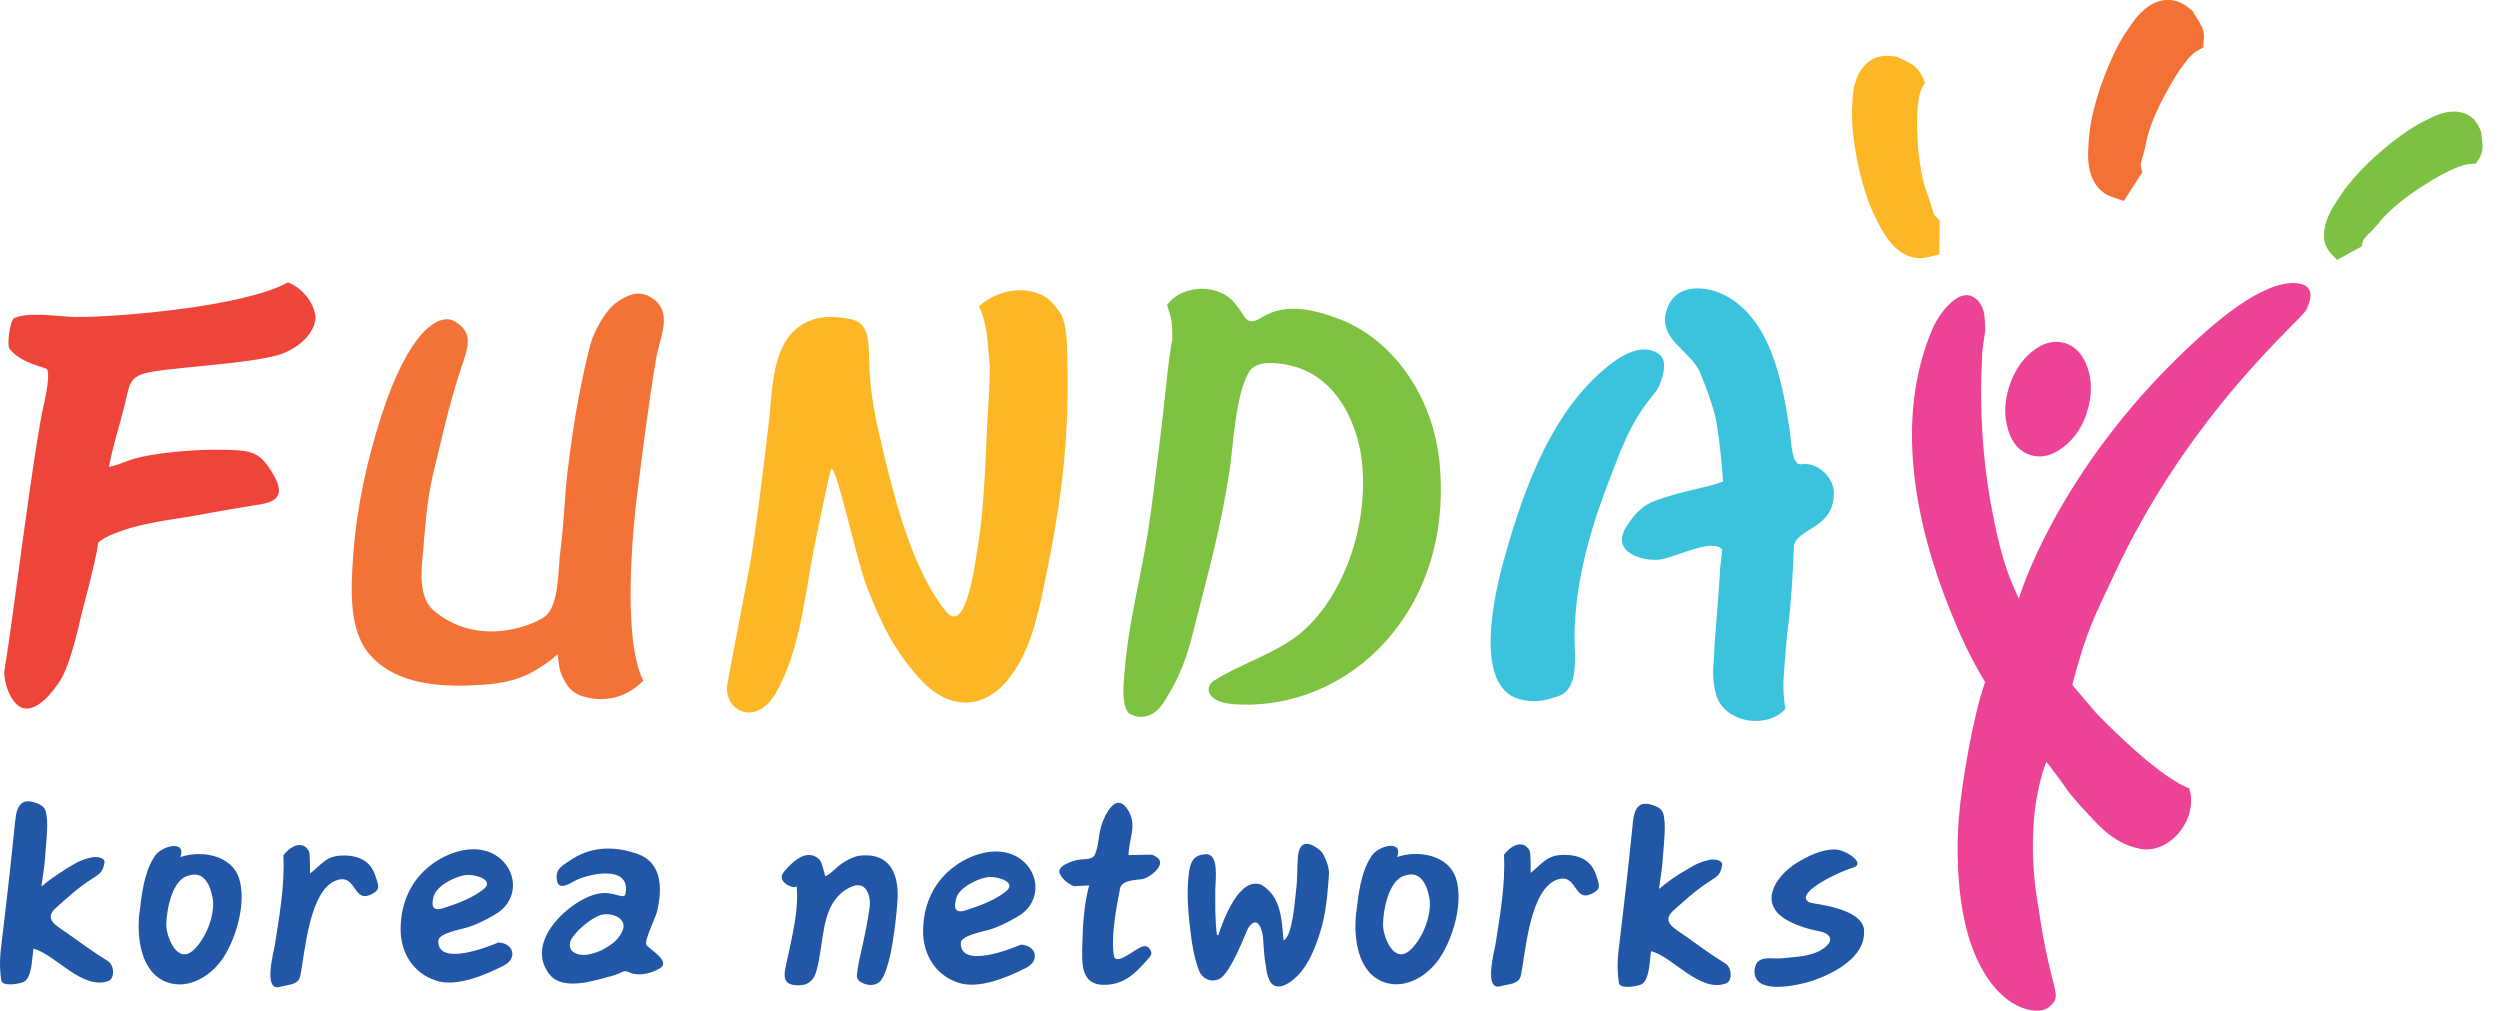
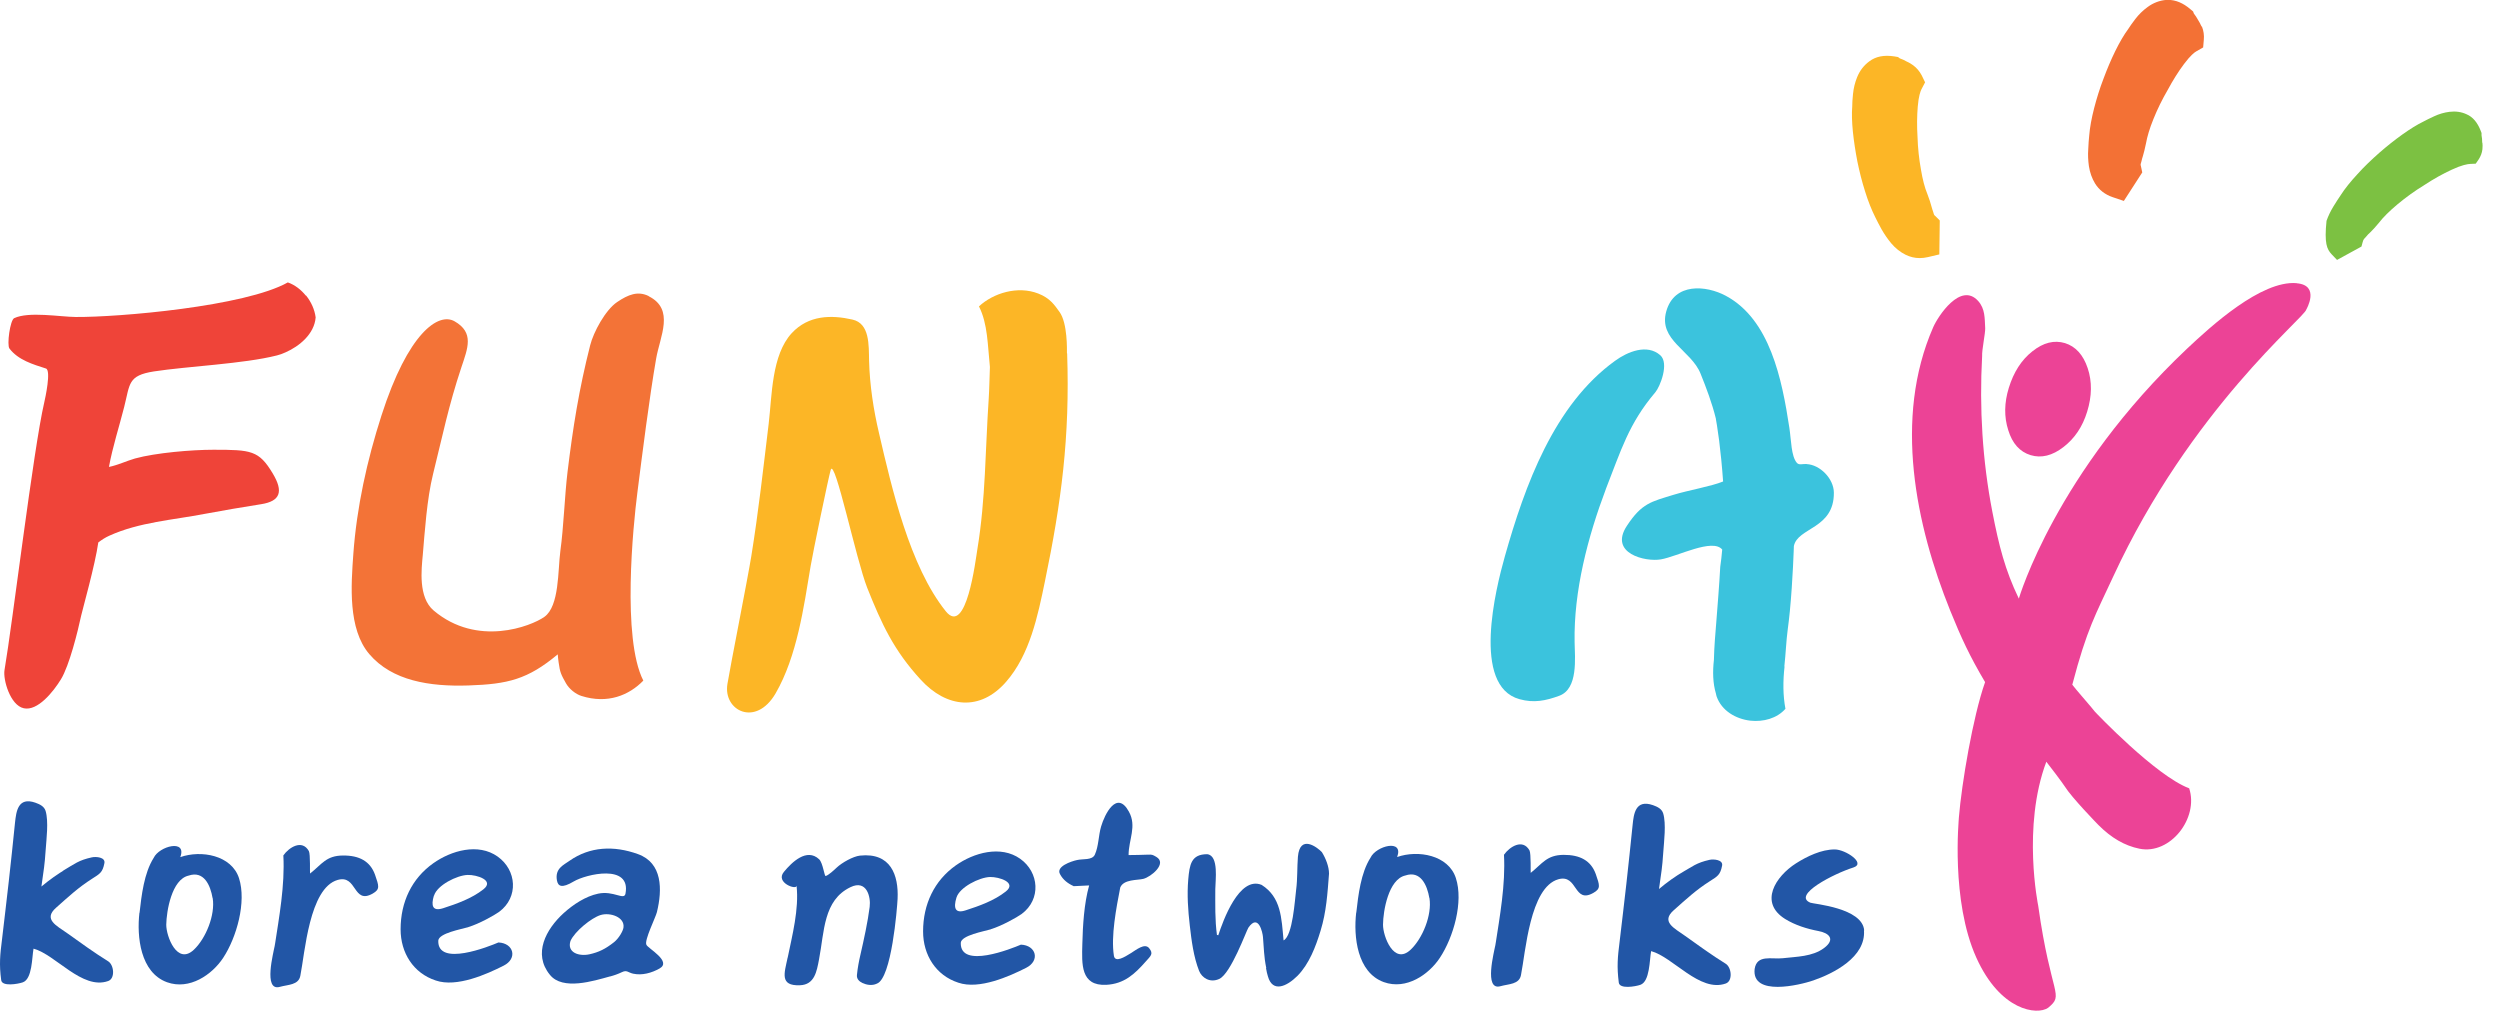
<svg xmlns="http://www.w3.org/2000/svg" width="141" height="57" viewBox="0 0 141 57" fill="none">
  <path d="M109.149 12.186C109.106 12.15 109.088 12.119 109.088 12.119C109.081 12.101 109.063 12.071 109.026 11.937C108.995 11.857 108.97 11.76 108.933 11.638C108.89 11.461 108.816 11.242 108.704 10.943C108.556 10.59 108.433 10.121 108.34 9.554C108.235 8.969 108.167 8.354 108.148 7.72C108.111 7.117 108.117 6.544 108.161 6.014C108.21 5.417 108.315 5.143 108.371 5.033L108.575 4.643L108.383 4.247C108.26 4.016 108.099 3.827 107.901 3.681C107.827 3.626 107.685 3.534 107.543 3.473C107.407 3.394 107.271 3.333 107.147 3.291L107.049 3.217L106.845 3.181C106.251 3.09 105.794 3.187 105.436 3.455C105.127 3.681 104.892 3.979 104.738 4.363C104.62 4.655 104.54 4.978 104.509 5.307C104.478 5.588 104.466 5.837 104.466 6.002C104.435 6.398 104.447 6.879 104.503 7.434C104.558 7.964 104.645 8.531 104.756 9.109C104.874 9.682 105.016 10.249 105.189 10.791C105.362 11.352 105.559 11.839 105.763 12.247C105.862 12.454 105.986 12.686 106.122 12.936C106.282 13.216 106.462 13.478 106.665 13.722C106.9 14.002 107.172 14.215 107.475 14.368C107.722 14.489 107.988 14.556 108.266 14.556C108.42 14.556 108.575 14.538 108.729 14.502L109.378 14.349L109.403 12.436L109.149 12.18V12.186Z" fill="#FCB626" />
-   <path d="M139.996 8.043C139.996 7.891 139.984 7.751 139.959 7.629V7.599V7.501L139.91 7.373C139.73 6.91 139.465 6.593 139.119 6.447C138.822 6.307 138.488 6.264 138.149 6.307C137.858 6.343 137.562 6.429 137.29 6.557C137.043 6.672 136.826 6.776 136.672 6.861C136.332 7.026 135.937 7.27 135.492 7.586C135.059 7.897 134.62 8.244 134.188 8.622C133.762 9 133.341 9.396 132.965 9.816C132.581 10.231 132.254 10.633 132.013 11.011C131.883 11.2 131.747 11.413 131.605 11.644C131.445 11.906 131.315 12.174 131.216 12.455C131.111 12.765 131.055 13.076 131.074 13.369C131.086 13.728 131.234 14.051 131.506 14.344L131.809 14.66L133.187 13.905L133.249 13.673C133.273 13.576 133.298 13.533 133.311 13.509C133.341 13.466 133.379 13.417 133.459 13.338C133.514 13.265 133.589 13.186 133.694 13.094C133.817 12.979 133.966 12.808 134.157 12.583C134.404 12.26 134.763 11.906 135.22 11.522C135.696 11.126 136.202 10.761 136.74 10.432C137.259 10.091 137.772 9.804 138.272 9.573C138.834 9.311 139.162 9.25 139.341 9.244L139.632 9.231L139.798 8.988C139.91 8.817 139.984 8.628 140.008 8.421C140.021 8.281 140.021 8.141 140.008 8.056L139.996 8.043Z" fill="#7CC142" />
+   <path d="M139.996 8.043C139.996 7.891 139.984 7.751 139.959 7.629V7.599V7.501L139.91 7.373C139.73 6.91 139.465 6.593 139.119 6.447C138.822 6.307 138.488 6.264 138.149 6.307C137.858 6.343 137.562 6.429 137.29 6.557C137.043 6.672 136.826 6.776 136.672 6.861C136.332 7.026 135.937 7.27 135.492 7.586C135.059 7.897 134.62 8.244 134.188 8.622C133.762 9 133.341 9.396 132.965 9.816C132.581 10.231 132.254 10.633 132.013 11.011C131.883 11.2 131.747 11.413 131.605 11.644C131.445 11.906 131.315 12.174 131.216 12.455C131.086 13.728 131.234 14.051 131.506 14.344L131.809 14.66L133.187 13.905L133.249 13.673C133.273 13.576 133.298 13.533 133.311 13.509C133.341 13.466 133.379 13.417 133.459 13.338C133.514 13.265 133.589 13.186 133.694 13.094C133.817 12.979 133.966 12.808 134.157 12.583C134.404 12.26 134.763 11.906 135.22 11.522C135.696 11.126 136.202 10.761 136.74 10.432C137.259 10.091 137.772 9.804 138.272 9.573C138.834 9.311 139.162 9.25 139.341 9.244L139.632 9.231L139.798 8.988C139.91 8.817 139.984 8.628 140.008 8.421C140.021 8.281 140.021 8.141 140.008 8.056L139.996 8.043Z" fill="#7CC142" />
  <path d="M124.166 1.493C124.104 1.353 124.036 1.225 123.968 1.121C123.894 0.987 123.82 0.872 123.733 0.762L123.69 0.646L123.529 0.512C123.128 0.171 122.714 -0.006 122.281 -0.006H122.188C121.805 0.025 121.447 0.159 121.126 0.396C120.866 0.585 120.631 0.811 120.427 1.079C120.254 1.304 120.112 1.511 120.026 1.645C119.791 1.962 119.55 2.377 119.297 2.888C119.062 3.37 118.839 3.894 118.636 4.442C118.425 4.99 118.252 5.551 118.11 6.099C117.962 6.672 117.869 7.19 117.832 7.641C117.808 7.872 117.789 8.128 117.777 8.415C117.752 8.738 117.771 9.061 117.814 9.371C117.869 9.731 117.987 10.06 118.16 10.346C118.382 10.706 118.722 10.974 119.155 11.12L119.785 11.333L120.823 9.725L120.749 9.377C120.73 9.316 120.73 9.286 120.73 9.286C120.73 9.262 120.743 9.213 120.78 9.091C120.798 9.006 120.823 8.908 120.86 8.799C120.909 8.628 120.971 8.402 121.033 8.092C121.101 7.708 121.237 7.245 121.453 6.715C121.676 6.16 121.947 5.606 122.263 5.064C122.553 4.527 122.856 4.04 123.177 3.613C123.535 3.132 123.764 2.955 123.875 2.894L124.258 2.675L124.295 2.242C124.32 1.987 124.283 1.737 124.19 1.499L124.166 1.493Z" fill="#F37135" />
  <path d="M114.527 25.67C115.132 25.853 115.75 25.701 116.38 25.213C117.011 24.726 117.456 24.068 117.715 23.221C117.987 22.344 117.999 21.521 117.746 20.766C117.493 20.01 117.066 19.541 116.467 19.352C115.855 19.169 115.244 19.322 114.626 19.815C114.008 20.302 113.569 20.991 113.297 21.875C113.038 22.715 113.025 23.514 113.266 24.263C113.495 25.012 113.915 25.482 114.527 25.67Z" fill="#EC4396" />
  <path d="M93.639 20.034C92.898 19.382 91.798 19.833 91.088 20.351C87.652 22.83 86.008 27.364 84.872 31.385C84.359 33.201 82.993 38.69 85.7 39.434C86.509 39.659 87.176 39.525 87.949 39.239C89.011 38.843 88.826 37.124 88.808 36.223C88.752 33.329 89.555 30.276 90.569 27.589C90.569 27.589 90.569 27.589 90.569 27.583C91.421 25.42 91.854 23.897 93.361 22.124C93.633 21.801 94.152 20.485 93.639 20.034Z" fill="#3BC3DD" />
  <path d="M101.903 26.169C101.656 26.157 101.465 26.249 101.341 26.102C101.02 25.731 101.026 24.823 100.921 24.134C100.501 21.368 99.821 18.017 97.337 16.683C96.231 16.091 94.433 15.921 93.976 17.566C93.525 19.187 95.385 19.759 95.91 21.07C96.237 21.88 96.559 22.733 96.775 23.61C96.775 23.616 96.775 23.622 96.775 23.629C96.787 23.689 96.868 24.14 96.96 24.853C97.034 25.42 97.127 26.346 97.183 27.156C96.515 27.431 95.199 27.656 94.39 27.906C93.129 28.296 92.598 28.375 91.758 29.654C90.726 31.214 92.802 31.702 93.673 31.549C94.618 31.385 96.59 30.337 97.133 30.995C97.109 31.245 97.065 31.72 97.022 31.964C96.966 33.03 96.874 34.096 96.793 35.163C96.75 35.693 96.682 36.442 96.664 37.222C96.59 37.88 96.602 38.532 96.781 39.129C96.793 39.178 96.8 39.233 96.818 39.282C97.102 40.086 97.893 40.549 98.721 40.646C99.457 40.725 100.223 40.518 100.699 39.976C100.556 39.221 100.556 38.41 100.649 37.588H100.637C100.717 36.869 100.742 36.131 100.828 35.504C100.872 35.181 100.909 34.84 100.946 34.486C101.119 32.707 101.174 30.8 101.174 30.8C101.384 29.74 103.448 29.843 103.43 27.784C103.423 26.986 102.639 26.206 101.891 26.175L101.903 26.169Z" fill="#3BC3DD" />
-   <path d="M81.2 26.194C80.848 22.331 78.549 19.114 75.454 17.962C73.921 17.395 72.432 17.103 71.147 17.913C70.233 18.492 70.227 17.737 69.751 17.255C68.929 15.976 66.698 15.97 65.821 17.206C66 17.804 66.124 17.895 66.118 19.108C65.963 19.991 65.858 20.887 65.765 21.782C65.531 24.049 65.24 26.316 64.95 28.57C64.437 32.549 63.572 35.016 63.368 38.666C63.337 39.184 63.368 40.183 63.813 40.311C64.394 40.567 65.111 40.451 65.673 39.556C66.532 38.185 66.921 37.137 67.279 35.705C68.12 32.354 68.799 30.044 69.337 26.614C69.565 25.152 69.664 22.3 70.443 20.984C70.82 20.344 71.87 20.418 72.717 20.6C74.892 21.07 76.288 23.019 76.751 25.578C77.314 29.24 75.93 33.444 73.464 35.613C72.105 36.808 69.942 37.441 68.466 38.392C67.903 38.751 68.052 39.629 69.627 39.72C76.072 40.135 81.954 34.474 81.2 26.2V26.194Z" fill="#7EC241" />
  <path d="M60.175 19.924C60.175 19.753 60.218 18.224 59.754 17.59C59.476 17.207 59.229 16.817 58.556 16.555C57.394 16.104 56.022 16.53 55.213 17.28C55.714 18.267 55.701 19.467 55.831 20.698C55.806 21.313 55.8 21.923 55.763 22.495C55.571 25.316 55.59 28.162 55.127 30.952C55.022 31.598 54.502 35.918 53.341 34.474C51.308 31.939 50.295 27.528 49.578 24.439C49.263 23.099 49.053 21.728 49.016 20.345C48.997 19.461 49.059 18.242 48.076 18.023C46.89 17.755 45.599 17.767 44.653 18.791C43.517 20.022 43.541 22.313 43.356 23.878C43.053 26.383 42.775 28.887 42.373 31.373C42.157 32.707 41.175 37.649 41.026 38.581C40.779 40.08 42.627 41.03 43.745 39.105C44.95 37.021 45.333 34.249 45.722 31.915C45.827 31.263 46.736 26.876 46.853 26.498C47.082 25.779 48.293 31.598 48.911 33.152C49.732 35.211 50.412 36.68 51.926 38.331C53.39 39.934 55.287 40.129 56.745 38.453C58.08 36.924 58.531 34.742 58.933 32.792C59.859 28.332 60.348 24.652 60.187 19.936L60.175 19.924Z" fill="#FCB626" />
  <path d="M36.592 16.701C35.98 16.396 35.436 16.61 34.806 17.036C34.139 17.487 33.471 18.736 33.286 19.473C32.656 21.953 32.316 24.092 32.007 26.633C31.846 27.973 31.791 29.734 31.605 31.068C31.457 32.183 31.556 34.182 30.703 34.791C29.956 35.321 26.916 36.509 24.457 34.432C23.579 33.688 23.771 32.104 23.845 31.3C23.956 30.014 24.073 28.156 24.426 26.73C24.982 24.494 25.291 22.916 26.02 20.722C26.384 19.632 26.755 18.76 25.637 18.121C24.729 17.603 23.017 18.76 21.515 23.434C20.7 25.968 20.119 28.601 19.927 31.257C19.804 32.988 19.612 35.467 20.83 36.893C22.115 38.398 24.234 38.733 26.422 38.66C28.64 38.587 29.764 38.319 31.457 36.905C31.47 37.058 31.482 37.21 31.507 37.362C31.581 37.929 31.655 38.063 31.921 38.538C32.1 38.855 32.464 39.148 32.792 39.251C34.275 39.72 35.486 39.209 36.283 38.386C35.066 35.998 35.714 29.612 35.943 27.821C36.221 25.627 36.629 22.398 37.006 20.229C37.222 18.968 38.069 17.45 36.586 16.707L36.592 16.701Z" fill="#F37337" />
  <path d="M129.525 15.97C127.529 15.806 124.687 18.407 123.352 19.663C115.962 26.645 113.886 33.689 113.862 33.762C113.083 32.141 112.743 30.795 112.366 28.851C111.81 25.981 111.631 23.026 111.792 20.083C111.773 19.742 111.977 18.791 111.965 18.511C111.934 17.945 111.965 17.421 111.569 16.976C110.581 15.879 109.302 17.835 109.03 18.462C106.787 23.593 108.047 29.607 109.994 34.444C110.618 35.986 111.087 36.997 111.959 38.472C111.267 40.428 110.636 44.218 110.482 46.088C110.482 46.198 110.018 50.798 111.464 54.009C112.824 57.031 114.9 57.263 115.511 56.842C116.451 56.068 115.678 56.233 114.955 51.084C114.955 51.084 114.035 46.63 115.413 42.962C115.542 43.115 116.346 44.181 116.451 44.352C116.846 44.991 118.335 46.514 118.354 46.533C119.077 47.258 119.83 47.697 120.665 47.867C122.407 48.221 124.02 46.137 123.47 44.461C121.585 43.754 118.218 40.214 118.144 40.129C118.076 40.044 118.008 39.965 117.94 39.879C117.674 39.556 117.124 38.941 116.877 38.618C117.705 35.456 118.193 34.664 119.182 32.525C123.55 23.081 130.001 17.902 130.075 17.457C130.075 17.457 130.878 16.086 129.531 15.976L129.525 15.97Z" fill="#EC4396" />
  <path d="M17.247 16.671C16.981 16.342 16.635 16.068 16.234 15.928C13.818 17.287 6.675 17.896 4.271 17.878C3.382 17.871 1.621 17.555 0.799 17.945C0.57 18.054 0.379 19.456 0.533 19.657C1.028 20.309 1.868 20.552 2.591 20.784C2.894 20.881 2.554 22.447 2.492 22.715C1.893 25.28 0.7 35.194 0.255 37.789C0.162 38.313 0.57 39.782 1.343 39.946C2.121 40.117 3.005 39.02 3.437 38.313C3.913 37.533 4.389 35.608 4.58 34.712C4.661 34.353 5.365 31.855 5.544 30.594C5.736 30.447 5.94 30.313 6.174 30.21C7.855 29.448 9.771 29.326 11.531 28.985C12.594 28.784 13.663 28.607 14.726 28.437C15.813 28.266 15.999 27.73 15.381 26.7C14.602 25.402 14.17 25.366 12.038 25.366C10.821 25.366 8.788 25.536 7.614 25.859C7.145 25.993 6.638 26.237 6.144 26.335C6.354 25.195 6.718 24.08 7.002 22.959C7.336 21.649 7.2 21.18 8.683 20.948C10.586 20.656 13.744 20.522 15.616 20.047C15.77 20.01 15.937 19.949 16.11 19.87C16.882 19.529 17.729 18.84 17.803 17.902C17.747 17.469 17.556 17.031 17.259 16.665L17.247 16.671Z" fill="#EF4439" />
  <path d="M3.541 49.117C4.227 48.714 4.431 48.519 5.178 48.355C5.425 48.3 5.951 48.349 5.889 48.678C5.79 49.208 5.623 49.287 5.203 49.555C4.4 50.067 3.881 50.56 3.164 51.194C2.416 51.852 3.201 52.212 3.782 52.626C4.542 53.168 5.302 53.723 6.099 54.216C6.433 54.423 6.507 55.191 6.099 55.331C4.635 55.849 3.139 53.839 1.891 53.504C1.799 54.003 1.823 55.216 1.286 55.404C1.001 55.502 0.118 55.654 0.068 55.283C-0.055 54.375 0.007 53.833 0.112 52.998C0.248 51.901 0.365 50.804 0.495 49.708C0.625 48.605 0.73 47.496 0.847 46.393C0.915 45.778 1.008 44.925 1.996 45.272C2.25 45.363 2.491 45.479 2.571 45.735C2.75 46.326 2.614 47.362 2.583 47.849C2.503 48.982 2.484 48.873 2.336 50C2.781 49.628 3.251 49.293 3.745 49.001C4.208 48.733 3.078 49.397 3.547 49.123L3.541 49.117Z" fill="#2256A6" />
  <path d="M7.87 51.486C7.981 50.505 8.123 49.244 8.667 48.385C8.976 47.721 10.557 47.306 10.168 48.342C11.348 47.928 13.06 48.233 13.48 49.53C13.912 50.871 13.344 52.875 12.584 54.027C11.96 54.971 10.693 55.855 9.42 55.398C7.913 54.849 7.709 52.827 7.863 51.486C7.82 51.846 7.907 51.127 7.863 51.486H7.87ZM11.991 50.657C11.867 49.92 11.497 49.092 10.638 49.384C9.68 49.597 9.39 51.395 9.377 52.15C9.371 52.796 9.989 54.466 10.941 53.558C11.608 52.924 12.145 51.614 11.997 50.657C11.96 50.438 12.034 50.883 11.997 50.657H11.991Z" fill="#2256A6" />
  <path d="M26.418 52.29C26.029 52.406 24.744 52.631 24.719 53.052C24.67 54.55 27.599 53.374 28.111 53.155C28.977 53.192 29.205 54.063 28.402 54.465C27.463 54.94 25.757 55.708 24.577 55.3C23.311 54.886 22.594 53.74 22.594 52.412C22.594 50.876 23.224 49.548 24.435 48.689C25.448 47.97 26.974 47.531 28.068 48.311C29.143 49.073 29.261 50.602 28.155 51.425C27.877 51.626 27.005 52.113 26.418 52.284V52.29ZM24.472 50.511C24.299 51.09 24.398 51.413 24.991 51.224C25.764 50.974 26.61 50.675 27.265 50.157C27.907 49.652 26.888 49.329 26.375 49.347C25.77 49.365 24.651 49.926 24.478 50.517L24.472 50.511Z" fill="#2256A6" />
  <path d="M34.405 55.069C33.479 55.325 31.73 55.879 31.013 54.977C30.043 53.789 30.797 52.406 31.786 51.504C32.329 51.011 33.034 50.548 33.738 50.402C34.609 50.219 35.203 50.798 35.277 50.402C35.604 48.696 33.046 49.305 32.36 49.713C31.674 50.121 31.47 49.987 31.409 49.646C31.297 48.982 31.779 48.793 32.119 48.549C33.269 47.745 34.615 47.678 35.981 48.172C37.371 48.671 37.359 50.176 37.05 51.444C36.976 51.748 36.327 53.04 36.457 53.284C36.531 53.485 37.915 54.222 37.198 54.624C36.753 54.874 36.216 55.026 35.709 54.916C35.413 54.849 35.363 54.691 35.073 54.831C34.856 54.935 34.634 55.014 34.399 55.075C34.066 55.166 34.733 54.983 34.399 55.075L34.405 55.069ZM35.165 52.303C35.239 51.724 34.412 51.444 33.874 51.608C33.355 51.766 32.416 52.528 32.175 53.07C31.965 53.728 32.657 53.954 33.256 53.82C33.769 53.704 34.14 53.527 34.634 53.137C34.9 52.924 35.141 52.51 35.165 52.309V52.303Z" fill="#2256A6" />
  <path d="M44.421 54.033C44.686 52.735 45.069 51.291 44.927 49.956C44.927 50.218 43.71 49.78 44.211 49.176C44.662 48.628 45.502 47.806 46.2 48.464C46.416 48.671 46.491 49.432 46.571 49.408C46.744 49.347 47.022 49.091 47.189 48.933C47.479 48.659 48.109 48.299 48.505 48.256C50.241 48.074 50.686 49.359 50.624 50.694C50.599 51.224 50.284 55.184 49.456 55.477C49.178 55.611 48.863 55.544 48.641 55.44C48.449 55.349 48.307 55.203 48.332 54.983C48.369 54.599 48.443 54.209 48.53 53.838C48.721 53.003 48.944 51.992 49.049 51.151C49.123 50.59 48.882 49.591 47.967 50.036C46.435 50.773 46.497 52.528 46.194 54.106C46.064 54.794 45.941 55.538 45.119 55.568C43.957 55.617 44.242 54.873 44.414 54.051C44.316 54.514 44.507 53.588 44.414 54.051L44.421 54.033Z" fill="#2256A6" />
  <path d="M60.55 49.975C60.235 49.835 59.951 49.621 59.784 49.299C59.543 48.872 60.408 48.58 60.742 48.507C61.063 48.427 61.601 48.531 61.749 48.202C61.965 47.733 61.953 47.117 62.101 46.618C62.305 45.917 62.991 44.534 63.67 45.777C64.128 46.605 63.652 47.355 63.652 48.226C64.016 48.226 64.387 48.214 64.752 48.202C64.98 48.196 64.999 48.202 65.209 48.324C65.852 48.695 64.919 49.457 64.486 49.567C64.146 49.652 63.374 49.585 63.182 50.054C62.954 51.23 62.651 52.802 62.824 53.905C62.892 54.313 63.436 53.972 63.769 53.765C64.103 53.558 64.56 53.18 64.807 53.472C65.079 53.801 64.894 53.917 64.616 54.234C63.992 54.941 63.405 55.489 62.398 55.544C60.939 55.617 61.014 54.38 61.044 53.241C61.069 52.193 61.143 50.956 61.428 49.938C61.137 49.951 60.841 49.969 60.55 49.981V49.975Z" fill="#2256A6" />
  <path d="M71.416 54.593C71.281 53.929 71.287 53.484 71.231 52.845C71.213 52.607 70.978 51.498 70.409 52.321C70.292 52.497 69.427 54.898 68.772 55.209C68.24 55.458 67.783 55.142 67.629 54.758C67.314 53.953 67.203 53.052 67.104 52.199C67.005 51.334 66.943 50.474 67.017 49.603C67.091 48.768 67.178 48.177 68.086 48.177C68.76 48.25 68.543 49.688 68.543 50.145C68.543 50.998 68.519 51.882 68.636 52.735C68.685 52.729 68.692 52.741 68.71 52.753C68.97 51.955 69.884 49.384 71.157 49.908C72.257 50.608 72.275 51.766 72.393 53.039C72.912 52.784 73.029 50.742 73.103 50.176C73.184 49.56 73.153 48.933 73.202 48.324C73.313 47.032 74.296 47.787 74.555 48.062C74.772 48.409 74.957 48.878 74.957 49.274C74.87 50.395 74.809 51.419 74.481 52.491C74.209 53.387 73.838 54.368 73.177 55.038C72.559 55.653 71.769 55.995 71.509 55.062C71.423 54.758 71.478 54.953 71.404 54.605L71.416 54.593Z" fill="#2256A6" />
  <path d="M105.128 52.473C105.239 53.984 103.41 54.904 102.261 55.3C101.513 55.556 98.782 56.22 98.962 54.648C99.091 53.819 99.919 54.112 100.531 54.045C101.328 53.953 102.218 53.96 102.873 53.472C103.54 52.972 103.157 52.619 102.558 52.51C101.915 52.388 101.248 52.18 100.685 51.833C99.19 50.901 100.142 49.432 101.291 48.695C101.915 48.299 102.731 47.903 103.484 47.909C104.084 47.909 105.264 48.695 104.529 48.927C103.429 49.274 101.062 50.487 102.107 50.913C102.286 50.986 105.048 51.2 105.14 52.479L105.128 52.473Z" fill="#2256A6" />
  <path d="M84.336 53.332C84.59 51.675 84.917 49.889 84.824 48.208C85.139 47.757 85.881 47.282 86.264 47.964C86.357 48.141 86.32 49.231 86.332 49.231C87.005 48.689 87.24 48.226 88.18 48.214C89.119 48.208 89.73 48.543 90.002 49.298C90.219 49.932 90.299 50.115 89.866 50.359C88.742 50.998 88.995 49.28 87.889 49.591C86.283 50.048 86.042 53.716 85.782 55.002C85.677 55.526 85.096 55.489 84.621 55.623C83.675 55.885 84.281 53.661 84.33 53.332C84.237 53.966 84.429 52.698 84.33 53.332H84.336Z" fill="#2256A6" />
  <path d="M55.887 52.412C55.498 52.528 54.213 52.754 54.188 53.174C54.145 54.673 57.067 53.497 57.58 53.278C58.445 53.314 58.674 54.185 57.871 54.587C56.931 55.063 55.226 55.83 54.046 55.422C52.785 55.014 52.062 53.862 52.062 52.534C52.062 50.999 52.693 49.67 53.904 48.811C54.917 48.092 56.443 47.66 57.537 48.434C58.612 49.195 58.73 50.724 57.623 51.547C57.345 51.748 56.474 52.23 55.887 52.406V52.412ZM53.941 50.633C53.768 51.212 53.867 51.535 54.454 51.346C55.226 51.096 56.073 50.798 56.727 50.28C57.37 49.774 56.351 49.451 55.838 49.463C55.232 49.481 54.114 50.042 53.941 50.633Z" fill="#2256A6" />
  <path d="M76.495 51.473C76.606 50.492 76.748 49.231 77.298 48.372C77.607 47.708 79.189 47.294 78.799 48.336C79.98 47.921 81.691 48.226 82.111 49.524C82.55 50.864 81.975 52.863 81.209 54.02C80.585 54.965 79.318 55.848 78.046 55.391C76.538 54.843 76.334 52.82 76.488 51.479C76.445 51.839 76.532 51.12 76.488 51.479L76.495 51.473ZM80.616 50.651C80.492 49.92 80.122 49.085 79.263 49.377C78.305 49.591 78.008 51.388 78.002 52.15C77.996 52.795 78.614 54.465 79.566 53.557C80.233 52.923 80.77 51.614 80.622 50.657C80.585 50.438 80.659 50.882 80.622 50.657L80.616 50.651Z" fill="#2256A6" />
  <path d="M15.492 53.369C15.746 51.712 16.073 49.927 15.981 48.245C16.296 47.794 17.037 47.319 17.42 48.001C17.513 48.178 17.47 49.269 17.488 49.269C18.168 48.726 18.397 48.263 19.33 48.251C20.269 48.239 20.881 48.58 21.152 49.336C21.369 49.969 21.449 50.152 21.023 50.396C19.898 51.036 20.151 49.311 19.045 49.628C17.439 50.085 17.198 53.753 16.938 55.039C16.833 55.563 16.253 55.526 15.777 55.66C14.831 55.922 15.437 53.698 15.486 53.369C15.394 54.003 15.585 52.736 15.486 53.369H15.492Z" fill="#2256A6" />
  <path d="M94.779 49.262C95.471 48.86 95.669 48.665 96.416 48.495C96.663 48.44 97.189 48.495 97.127 48.818C97.028 49.347 96.861 49.427 96.441 49.695C95.638 50.207 95.119 50.7 94.402 51.334C93.654 51.992 94.439 52.351 95.014 52.766C95.774 53.308 96.534 53.862 97.331 54.356C97.664 54.563 97.739 55.331 97.331 55.471C95.866 55.989 94.365 53.978 93.123 53.643C93.03 54.143 93.055 55.355 92.517 55.544C92.233 55.642 91.35 55.794 91.3 55.422C91.183 54.514 91.238 53.972 91.343 53.137C91.479 52.041 91.597 50.944 91.727 49.847C91.856 48.744 91.961 47.635 92.079 46.533C92.141 45.917 92.233 45.064 93.228 45.411C93.487 45.503 93.722 45.619 93.803 45.874C93.982 46.459 93.846 47.501 93.815 47.989C93.735 49.122 93.716 49.019 93.568 50.14C94.007 49.768 94.482 49.427 94.977 49.14C95.44 48.872 94.309 49.536 94.779 49.262Z" fill="#2256A6" />
</svg>